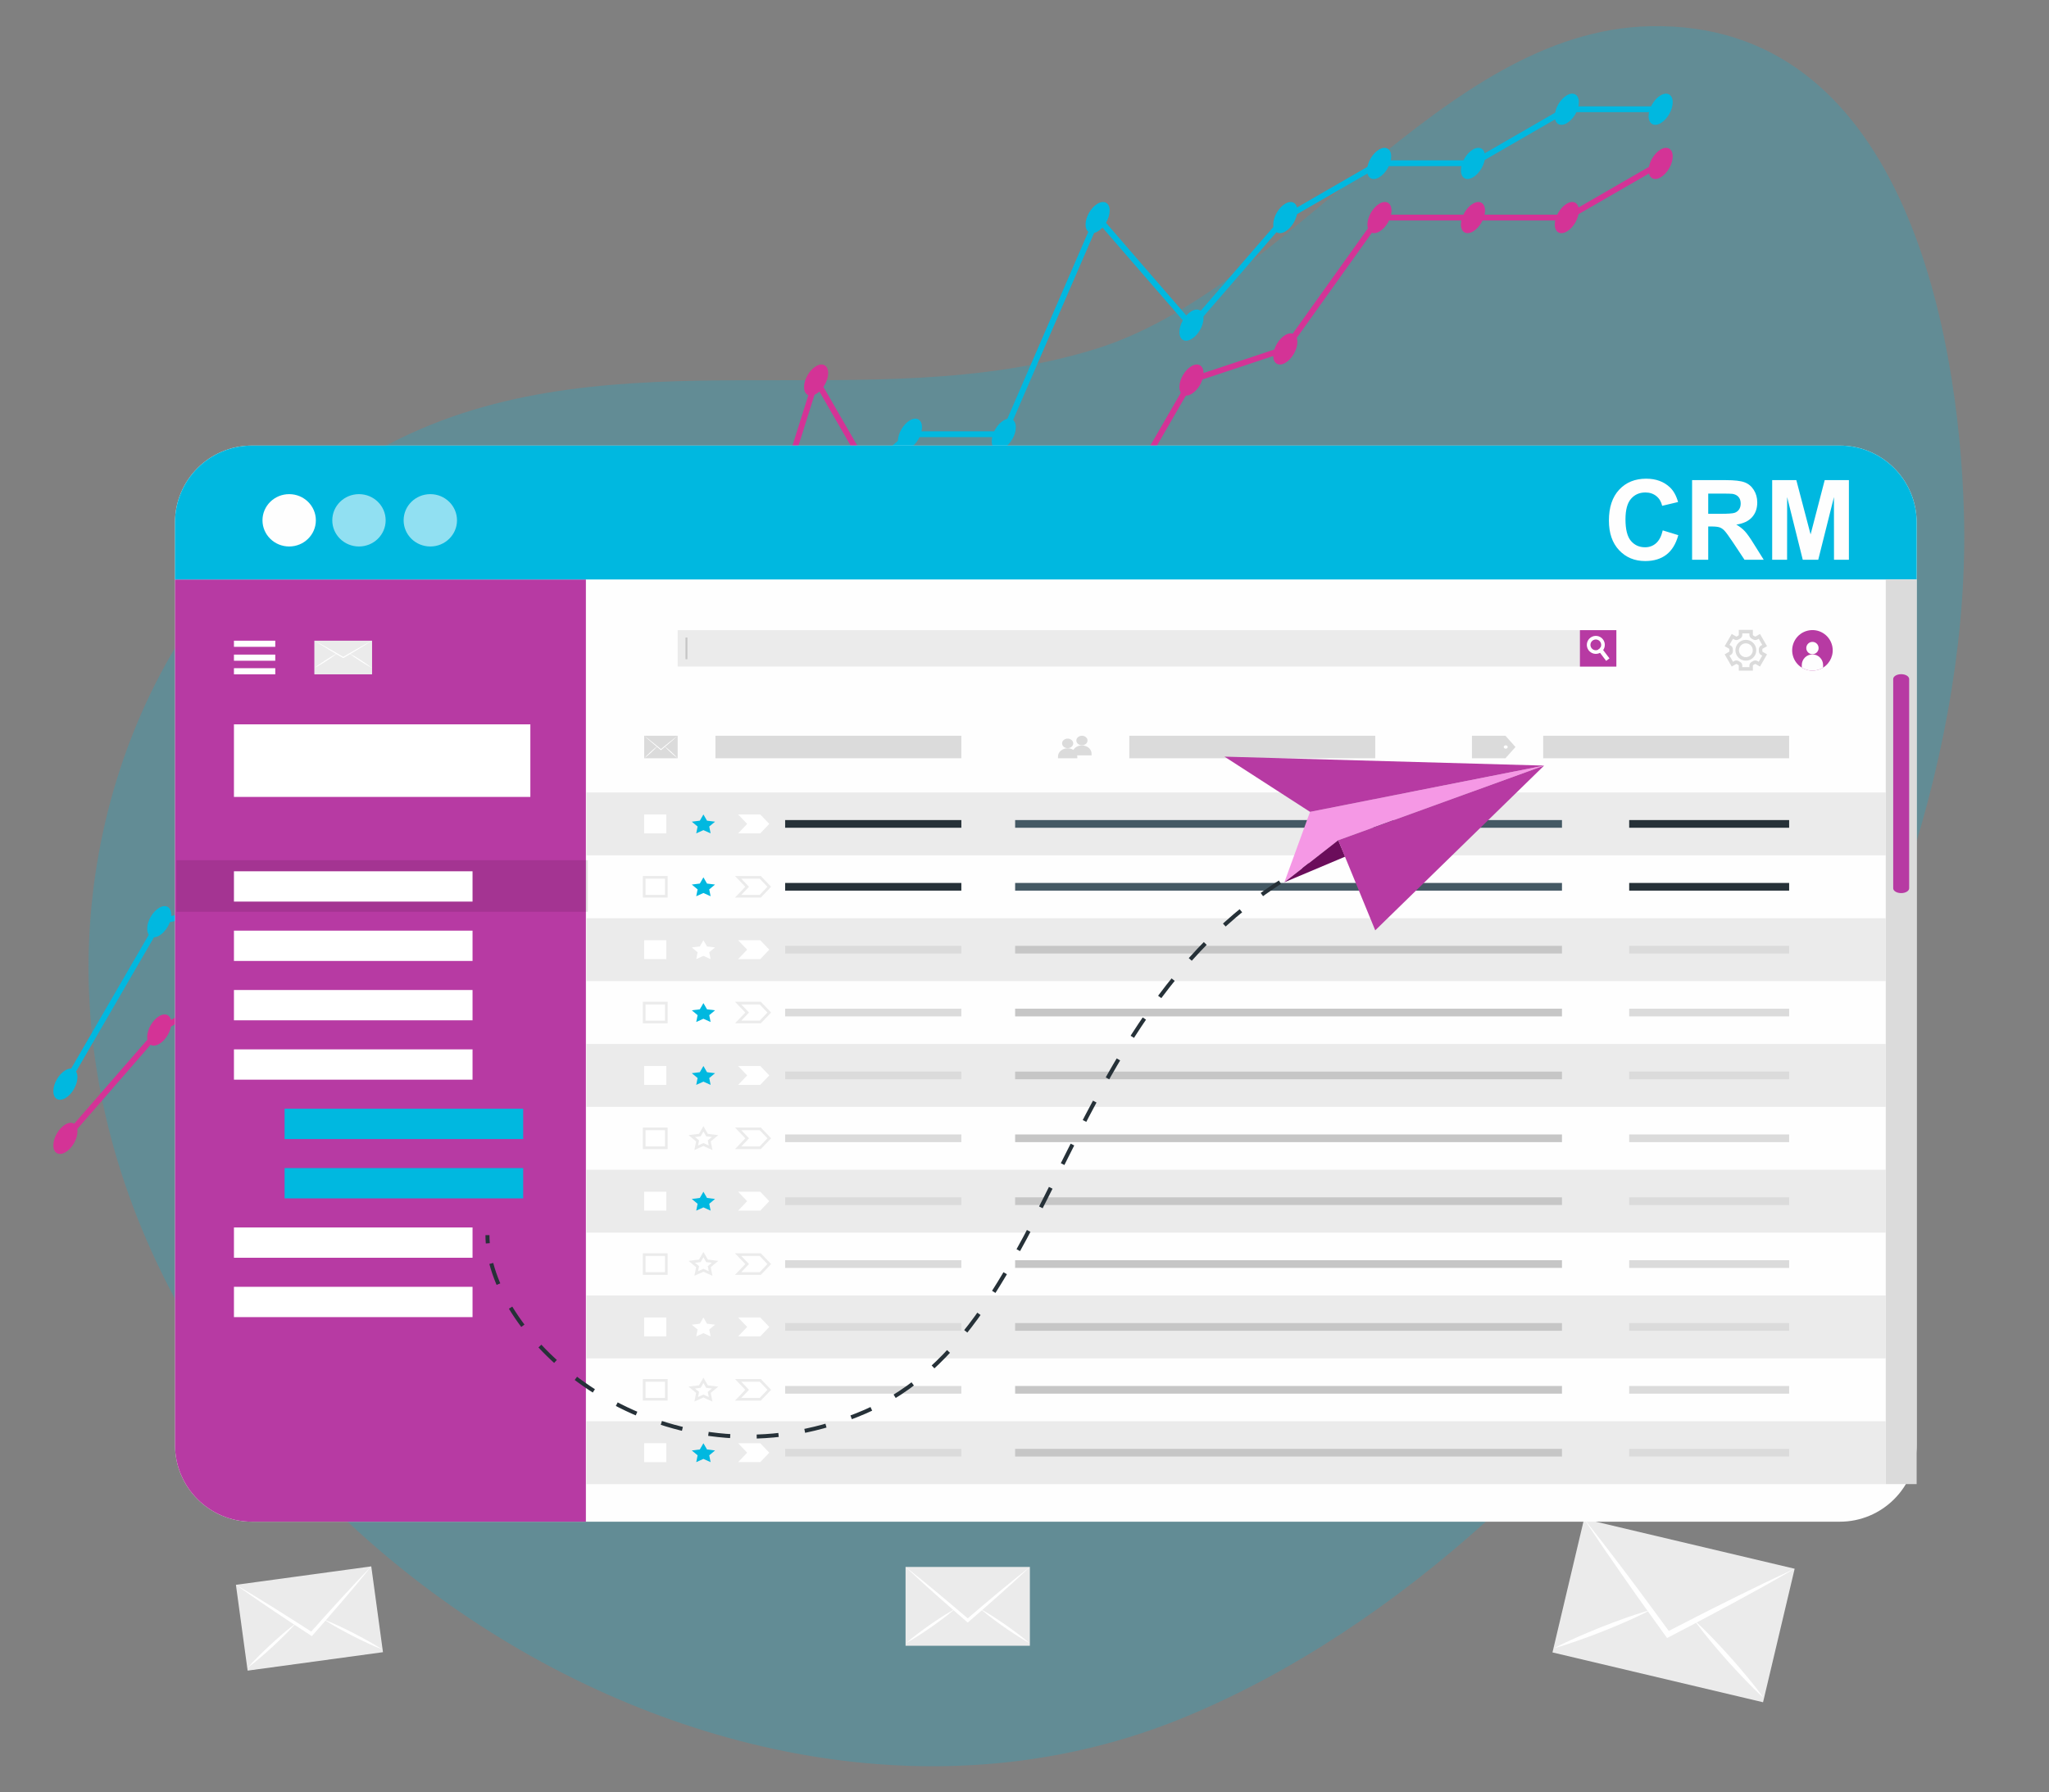
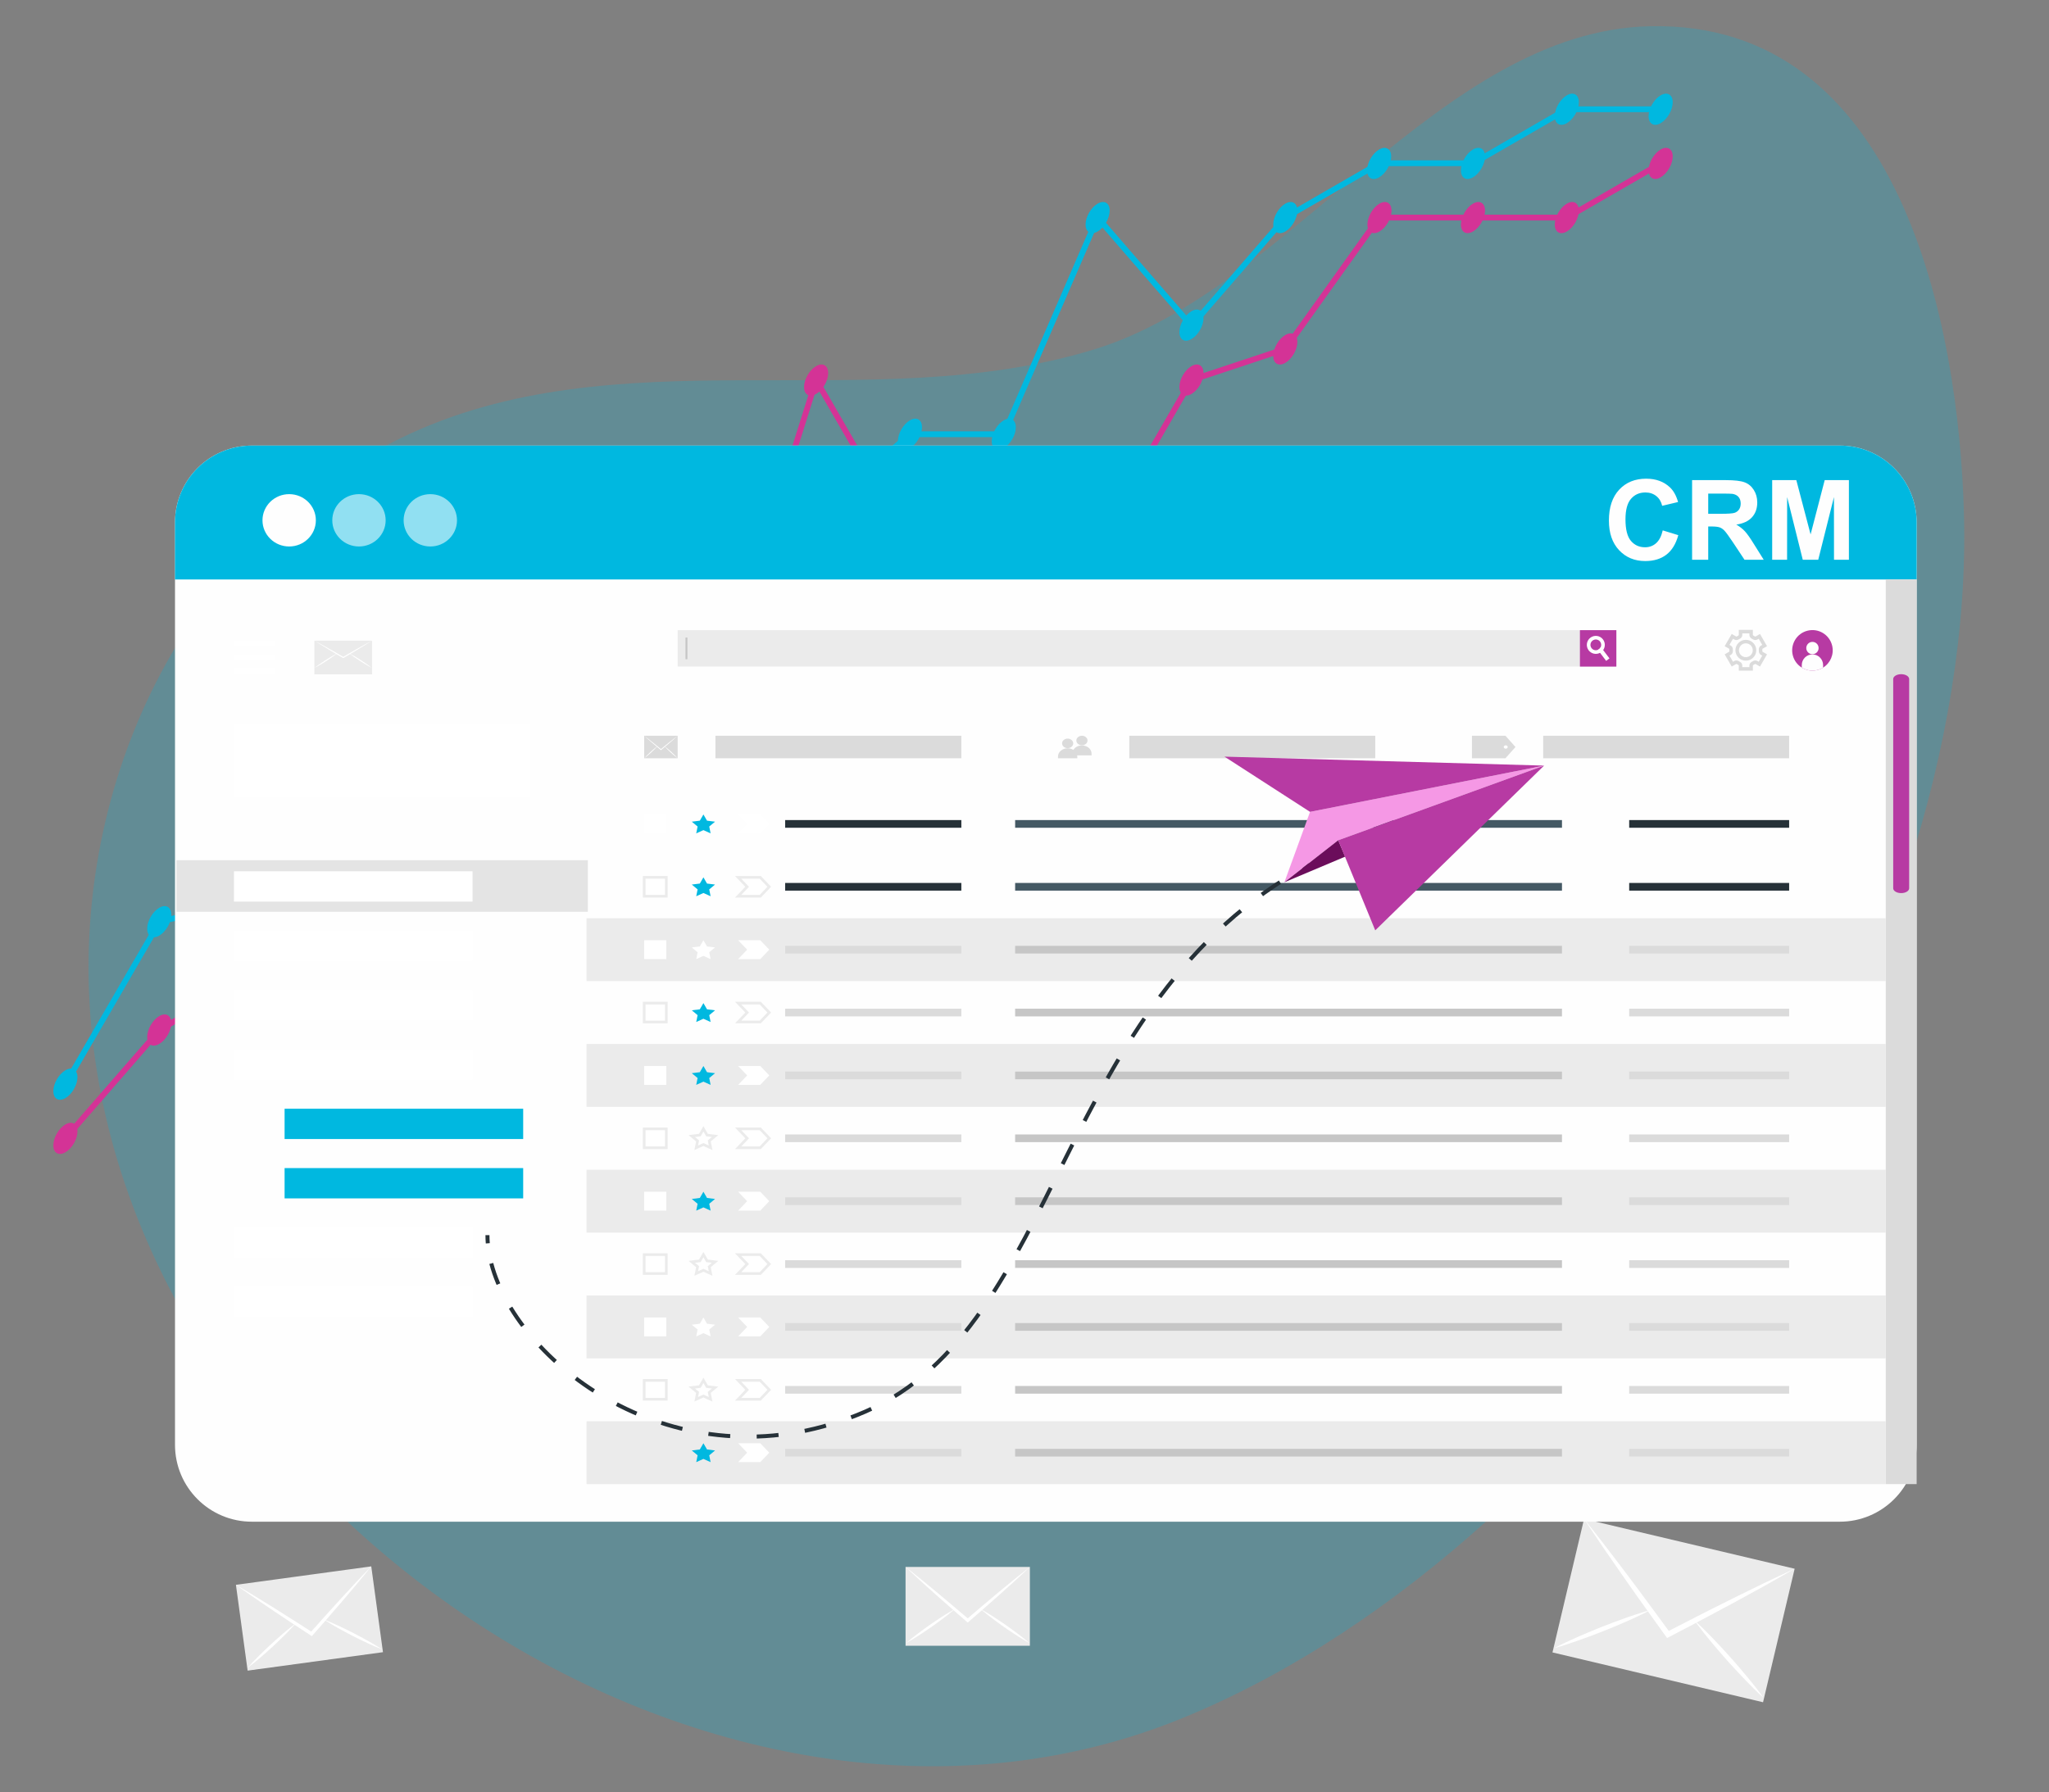
<svg xmlns="http://www.w3.org/2000/svg" xml:space="preserve" width="135.467mm" height="118.533mm" version="1.1" style="shape-rendering:geometricPrecision; text-rendering:geometricPrecision; image-rendering:optimizeQuality; fill-rule:evenodd; clip-rule:evenodd" viewBox="0 0 13546.66 11853.32">
  <rect x="0" y="0" width="13546.66" height="11853.32" fill="#808080" stroke="none" />
  <defs>
    <style type="text/css">
   
    .str1 {stroke:#263138;stroke-width:26.46;stroke-miterlimit:10}
    .str0 {stroke:#EBEBEB;stroke-width:17.64;stroke-miterlimit:22.926}
    .str2 {stroke:#263138;stroke-width:26.46;stroke-miterlimit:10;stroke-dasharray:144.78 175.26}
    .fil18 {fill:none;fill-rule:nonzero}
    .fil7 {fill:#00B8E0}
    .fil6 {fill:#B73AA3}
    .fil5 {fill:#FEFEFE}
    .fil13 {fill:#FEFEFE;fill-rule:nonzero}
    .fil9 {fill:#FEFEFE;fill-rule:nonzero}
    .fil4 {fill:#00B8E0;fill-rule:nonzero}
    .fil14 {fill:#00B8E0;fill-rule:nonzero}
    .fil15 {fill:#263138;fill-rule:nonzero}
    .fil16 {fill:#445964;fill-rule:nonzero}
    .fil20 {fill:#6B0D5B;fill-rule:nonzero}
    .fil11 {fill:#B73AA3;fill-rule:nonzero}
    .fil12 {fill:#C6C6C6;fill-rule:nonzero}
    .fil3 {fill:#D43396;fill-rule:nonzero}
    .fil10 {fill:#DBDBDB;fill-rule:nonzero}
    .fil0 {fill:#EBEBEB;fill-rule:nonzero}
    .fil19 {fill:#F598E5;fill-rule:nonzero}
    .fil1 {fill:white;fill-rule:nonzero}
    .fil17 {fill:#010100;fill-rule:nonzero;fill-opacity:0.102}
    .fil2 {fill:#00B8E0;fill-opacity:0.231}
    .fil8 {fill:#FEFEFE;fill-opacity:0.569}
   
  </style>
  </defs>
  <g id="Layer_x0020_1">
    <g id="_1374981947200">
      <g>
        <polygon class="fil0" points="2531.93,10926.04 1637.13,11048.06 1559.75,10480.6 2454.55,10358.58 " />
        <g>
          <path class="fil1" d="M2454.55 10358.58c-31.44,39.49 -63.74,77.61 -95.52,116.59 -32.15,38.29 -64.42,76.59 -96.89,114.55 -33.88,39.63 -67.94,78.92 -102.03,118.03 -1.06,1.26 -1.98,2.51 -3.04,3.77 -30.2,34.48 -60.53,68.98 -90.87,103.48l-4.53 4.9 -5.55 -3.53c-38.46,-25.11 -76.79,-50.25 -115.15,-75.57 -1.33,-0.75 -2.69,-1.68 -4.05,-2.61 -43.45,-28.54 -86.79,-57.27 -130.07,-86.58 -41.28,-27.71 -82.63,-55.97 -123.86,-84.25 -41.05,-29.05 -82.38,-57.13 -123.24,-86.76 42.47,24.39 84.46,50.32 126.63,75.49 42.11,25.74 84.22,51.48 126.13,77.8 46.67,29.03 93.4,58.61 140.06,88.56 0.13,-0.01 0.13,-0.01 0.29,0.15 34.92,22.25 69.88,44.68 104.83,67.11 27.53,-30.95 55.17,-62.1 82.89,-92.7 0.09,-0.39 0.09,-0.39 0.22,-0.41 36.96,-41.17 73.93,-82.17 111.23,-122.83 33.36,-36.4 66.88,-72.64 100.58,-108.53 34.03,-35.56 67.54,-71.8 101.94,-106.66z" />
          <path class="fil1" d="M1955.67 10735.2c-0.36,0.33 -0.58,0.77 -0.94,1.09 -4.15,4.67 -8.31,9.35 -12.48,13.89 -19.86,22 -40.36,43.27 -61.34,64.07 -25.52,25.65 -51.84,50.45 -78.31,75.14 -26.67,24.31 -53.48,48.49 -81.08,71.97 -27.59,23.47 -55.51,46.58 -84.72,68.21 23.9,-27.48 49.09,-53.5 74.63,-79.02 25.65,-25.67 51.97,-50.47 78.31,-75.15 26.78,-24.45 53.59,-48.64 81.18,-72.11 21.95,-18.73 44.34,-37.25 67.39,-54.91 5.32,-4.14 10.66,-8.16 16.13,-12.19 0.37,-0.32 0.87,-0.66 1.23,-0.99z" />
          <path class="fil1" d="M2527.3 10908.14c-33.94,-13.03 -67.16,-27.8 -99.9,-43.04 -32.88,-15.23 -65.19,-31.35 -97.51,-47.61 -32.12,-16.7 -64.12,-33.55 -95.58,-51.43 -25.64,-14.44 -51.08,-29.31 -75.97,-45.22 -5.39,-3.37 -10.64,-6.76 -15.89,-10.15 -0.44,-0.21 -0.76,-0.58 -1.21,-0.79 0.45,0.21 1.02,0.41 1.44,0.48 6.37,2.56 12.59,4.99 18.83,7.57 26.93,10.83 53.32,22.7 79.62,34.85 32.87,15.23 65.18,31.35 97.4,47.77 32.11,16.7 64.11,33.55 95.57,51.43 31.57,17.74 62.81,36.06 93.2,56.14z" />
        </g>
      </g>
    </g>
    <g id="_1374981946240">
      <g>
        <polygon class="fil0" points="11656.12,11257.13 10263.97,10927.6 10472.95,10044.73 11865.1,10374.26 " />
        <g>
          <path class="fil1" d="M11865.1 10374.26c-68.97,40.46 -138.44,78.4 -207.63,117.91 -69.32,38.27 -138.87,76.49 -208.48,114.09 -72.66,39.29 -145.4,77.95 -218.07,116.34 -2.28,1.26 -4.36,2.57 -6.64,3.83 -64.29,33.76 -128.79,67.47 -193.29,101.18l-9.49 4.66 -6.18 -8.38c-42.55,-59.04 -84.88,-118.04 -127.15,-177.32 -1.54,-1.86 -3.02,-4.02 -4.5,-6.17 -47.96,-66.94 -95.64,-134.11 -142.92,-202.08 -45.22,-64.49 -90.25,-129.83 -135.07,-195.12 -44.12,-66.33 -89.22,-131.38 -132.73,-198.47 48.88,60.25 96.18,122.52 144.17,183.76 47.57,62.03 95.14,124.07 142.1,186.86 52.43,69.5 104.66,139.84 156.55,210.71 0.2,0.05 0.2,0.05 0.35,0.39 38.94,52.78 77.82,105.85 116.7,158.92 58.34,-30.05 116.95,-60.35 175.35,-89.79 0.35,-0.51 0.35,-0.51 0.56,-0.47 78.09,-39.8 156.1,-79.32 234.4,-118.18 70.05,-34.79 140.25,-69.25 210.52,-103.1 70.55,-33.17 140.75,-67.63 211.45,-99.57z" />
          <path class="fil1" d="M10913.1 10646.67c-0.73,0.27 -1.3,0.8 -2.02,1.07 -8.8,4.54 -17.61,9.08 -26.36,13.41 -41.89,21.21 -84.32,40.98 -127.18,59.76 -52.34,23.37 -105.38,45.04 -158.57,66.45 -53.26,20.72 -106.67,41.2 -160.84,60.17 -54.16,18.97 -108.6,37.21 -164.11,52.55 50.99,-27.01 103.05,-51.11 155.34,-74.27 52.55,-23.33 105.59,-45 158.58,-66.46 53.51,-20.89 106.93,-41.36 161.09,-60.33 43.12,-15.18 86.75,-29.8 130.89,-42.76 10.23,-3.1 20.4,-5.99 30.79,-8.83 0.72,-0.27 1.66,-0.49 2.39,-0.76z" />
          <path class="fil1" d="M11659.47 11228.03c-42.74,-38.6 -83.43,-79.36 -123.13,-120.55 -39.92,-41.24 -78.49,-83.49 -117.01,-125.94 -37.96,-42.98 -75.65,-86.13 -111.96,-130.49 -29.68,-35.95 -58.8,-72.42 -86.52,-110.12 -6.05,-8.05 -11.88,-16.05 -17.72,-24.06 -0.52,-0.56 -0.79,-1.29 -1.32,-1.85 0.53,0.56 1.27,1.18 1.84,1.53 7.97,7.41 15.77,14.55 23.52,21.91 33.64,31.36 65.89,63.95 97.83,96.89 39.91,41.25 78.48,83.49 116.75,126.11 37.95,42.98 75.65,86.12 111.95,130.48 36.56,44.2 72.3,89.09 105.77,136.09z" />
        </g>
      </g>
    </g>
    <path id="Path_52869" class="fil2" d="M7233.37 2310.86c1295,-396.52 2290.3,-2106.91 3675.65,-2137.41 1656.91,-36.51 2041.13,1981.22 2075.33,3221.59 83.37,3030.85 -2323.71,6798.05 -5159.73,7964.03 -3096.53,1272.98 -7055.52,-1428.16 -7233.21,-4734.24 -81.35,-1514.07 657.38,-3045.21 2057.82,-3727.38 1429.75,-696.64 3089.79,-128.95 4584.14,-586.59z" data-name="Path 52869" />
    <g id="_1374963180384">
      <path class="fil3" d="M432.39 7436.07c44.02,-25.42 79.7,-4.82 79.7,46.02 0,50.84 -35.68,112.65 -79.7,138.04 -44.03,25.42 -79.71,4.85 -79.71,-46.03 0,-50.8 35.68,-112.65 79.71,-138.03z" />
      <path class="fil3" d="M1052.78 6719.67c44.06,-25.42 79.74,-4.82 79.74,46.02 0,50.84 -35.68,112.69 -79.74,138.07 -43.99,25.42 -79.71,4.82 -79.71,-46.02 0,-50.84 35.72,-112.65 79.71,-138.07z" />
      <path class="fil3" d="M1673.17 6361.48c44.02,-25.42 79.74,-4.81 79.74,46.03 0,50.84 -35.72,112.65 -79.74,138.07 -43.99,25.42 -79.71,4.82 -79.71,-46.02 0,-50.85 35.72,-112.66 79.71,-138.08z" />
      <path class="fil3" d="M2293.6 6160.6c44.02,-25.42 79.7,-4.81 79.7,46.03 0,50.84 -35.68,112.65 -79.7,138.07 -44.03,25.42 -79.71,4.82 -79.71,-46.03 0,-50.84 35.68,-112.65 79.71,-138.07z" />
      <path class="fil3" d="M2914.73 5515.57c44.02,-25.42 79.71,-4.82 79.71,46.02 0,50.85 -35.69,112.65 -79.71,138.08 -44.02,25.38 -79.75,4.81 -79.75,-46.03 0,-50.84 35.73,-112.65 79.75,-138.07z" />
      <path class="fil3" d="M3534.42 5286.9c44.02,-25.42 79.7,-4.82 79.7,46.02 0,50.84 -35.68,112.65 -79.7,138.07 -44.03,25.42 -79.71,4.82 -79.71,-46.02 0,-50.84 35.68,-112.65 79.71,-138.07z" />
      <path class="fil3" d="M4154.73 4570.46c44.02,-25.42 79.71,-4.82 79.71,46.02 0,50.84 -35.69,112.65 -79.71,138.07 -44.02,25.42 -79.71,4.82 -79.71,-46.02 0,-50.84 35.69,-112.65 79.71,-138.07z" />
      <path class="fil3" d="M4775.2 4391.44c44.02,-25.42 79.7,-4.85 79.7,46.02 0,50.81 -35.68,112.66 -79.7,138.04 -44.03,25.42 -79.71,4.82 -79.71,-45.99 0,-50.88 35.68,-112.69 79.71,-138.07z" />
      <path class="fil3" d="M5395.59 2421.36c44.02,-25.42 79.74,-4.82 79.74,46.02 0,50.85 -35.72,112.65 -79.74,138.08 -43.99,25.42 -79.71,4.81 -79.71,-46.03 0,-50.84 35.72,-112.65 79.71,-138.07z" />
      <path class="fil3" d="M6015.98 3495.95c44.02,-25.42 79.71,-4.82 79.71,45.98 0,50.88 -35.69,112.69 -79.71,138.11 -44.02,25.42 -79.71,4.82 -79.71,-46.06 0,-50.8 35.69,-112.61 79.71,-138.03z" />
      <path class="fil3" d="M6636.37 3495.95c44.02,-25.42 79.71,-4.82 79.71,45.98 0,50.88 -35.69,112.69 -79.71,138.11 -44.02,25.42 -79.71,4.82 -79.71,-46.06 0,-50.8 35.69,-112.61 79.71,-138.03z" />
      <path class="fil3" d="M7256.8 3495.95c44.02,-25.42 79.67,-4.82 79.67,46.02 0,50.84 -35.65,112.69 -79.67,138.11 -44.06,25.38 -79.71,4.78 -79.71,-46.03 0,-50.87 35.65,-112.65 79.71,-138.1z" />
      <path class="fil3" d="M7877.15 2421.4c44.06,-25.42 79.71,-4.82 79.71,46.02 0,50.84 -35.65,112.65 -79.71,138.07 -44.02,25.39 -79.71,4.82 -79.71,-46.02 0,-50.84 35.69,-112.65 79.71,-138.07z" />
      <path class="fil3" d="M8497.58 2215.52c44.02,-25.43 79.71,-4.82 79.71,46.02 0,50.84 -35.69,112.65 -79.71,138.07 -44.02,25.42 -79.74,4.82 -79.74,-46.02 0,-50.84 35.72,-112.65 79.74,-138.07z" />
      <path class="fil3" d="M9120.16 1346.81c44.02,-25.45 79.7,-4.81 79.7,46.03 0,50.8 -35.68,112.65 -79.7,138.07 -44.03,25.38 -79.71,4.78 -79.71,-46.03 0,-50.84 35.65,-112.65 79.71,-138.07z" />
      <path class="fil3" d="M9738.4 1346.81c44.02,-25.45 79.71,-4.81 79.71,46.03 0,50.8 -35.69,112.65 -79.71,138.07 -44.02,25.38 -79.71,4.78 -79.71,-46.03 0,-50.84 35.69,-112.65 79.71,-138.07z" />
      <path class="fil3" d="M10358.83 1346.81c43.98,-25.45 79.7,-4.81 79.7,46.03 0,50.8 -35.72,112.65 -79.7,138.07 -44.03,25.38 -79.75,4.78 -79.75,-46.03 0,-50.84 35.72,-112.65 79.75,-138.07z" />
      <path class="fil3" d="M10979.22 988.63c44.02,-25.42 79.7,-4.82 79.7,46.02 0,50.84 -35.68,112.65 -79.7,138.07 -44.03,25.42 -79.71,4.78 -79.71,-46.02 0,-50.84 35.68,-112.65 79.71,-138.07z" />
      <path class="fil3" d="M430.79 7548.13c-4.48,0 -8.96,-1.6 -12.56,-4.71 -7.97,-6.93 -8.78,-18.97 -1.85,-26.94l626.47 -719.88c1.29,-1.56 2.96,-2.97 4.81,-4.04l615.95 -355.52 619.5 -201.06 617.06 -641.63c2,-2.07 4.44,-3.67 7.15,-4.63l615.83 -226.97 617.28 -712.73c2.48,-2.82 5.59,-4.86 9.19,-5.89l610.42 -176.17 617.39 -1960.26c2.22,-7.19 8.56,-12.41 16.08,-13.23 6.93,-0.81 14.86,2.82 18.64,9.45l614.83 1064.99 610.91 -0.89 607.9 0.89 614.87 -1065.03c2.37,-4.07 6.12,-7.11 10.49,-8.59l614.53 -203.88 616.8 -863.67c3.6,-5 9.34,-8 15.53,-8l1235.67 0.07 616.09 -355.66c8.85,-5.34 20.64,-2.22 26.09,6.97 5.18,9.11 2.07,20.78 -7.01,26.08l-620.5 358.22c-2.89,1.67 -6.19,2.56 -9.52,2.56l-1230.97 -0.04 -614.72 860.74c-2.33,3.26 -5.67,5.74 -9.48,7l-613.54 203.59 -616.76 1068.28c-3.41,5.9 -9.78,9.53 -16.53,9.53l-618.94 -0.85 -621.95 0.85c-6.82,0 -13.12,-3.63 -16.56,-9.53l-598.64 -1036.97 -607.35 1928.62c-1.93,6.11 -6.78,10.82 -12.89,12.59l-614.87 177.47 -616.8 712.21c-2.19,2.45 -4.85,4.34 -7.86,5.41l-616.27 227.12 -617.36 641.88c-2.26,2.3 -4.92,3.97 -7.93,4.93l-620.39 200.92 -609.49 352.32 -624.36 717.52c-3.82,4.3 -9.12,6.56 -14.38,6.56z" />
      <path class="fil4" d="M432.39 7077.85c44.02,-25.42 79.7,-4.82 79.7,46.02 0,50.84 -35.68,112.65 -79.7,138.07 -44.03,25.42 -79.71,4.82 -79.71,-46.02 0,-50.84 35.68,-112.65 79.71,-138.07z" />
      <path class="fil4" d="M1052.78 6003.26c44.02,-25.42 79.7,-4.78 79.7,46.03 0,50.84 -35.68,112.65 -79.7,138.11 -44.03,25.42 -79.71,4.78 -79.71,-46.06 0,-50.81 35.68,-112.62 79.71,-138.08z" />
      <path class="fil4" d="M1673.21 5869.16c44.02,-25.38 79.7,-4.78 79.7,46.06 0,50.84 -35.68,112.65 -79.7,138.07 -44.03,25.42 -79.71,4.78 -79.71,-46.02 0,-50.84 35.68,-112.65 79.71,-138.11z" />
      <path class="fil4" d="M2293.6 4570.46c43.98,-25.42 79.7,-4.82 79.7,46.02 0,50.84 -35.68,112.65 -79.7,138.07 -44.06,25.42 -79.75,4.82 -79.75,-46.02 0,-50.84 35.69,-112.65 79.75,-138.07z" />
      <path class="fil4" d="M2914.73 4928.72c44.02,-25.42 79.71,-4.82 79.71,46.02 0,50.84 -35.69,112.65 -79.71,138.07 -44.02,25.42 -79.75,4.82 -79.75,-46.02 0,-50.84 35.73,-112.65 79.75,-138.07z" />
      <path class="fil4" d="M3534.53 4749.62c44.02,-25.42 79.7,-4.81 79.7,46.03 0.04,50.84 -35.68,112.65 -79.7,138.07 -44.03,25.42 -79.71,4.82 -79.71,-46.03 0,-50.84 35.68,-112.65 79.71,-138.07z" />
      <path class="fil4" d="M4154.73 4212.31c44.02,-25.42 79.71,-4.78 79.71,46.06 0,50.81 -35.69,112.62 -79.71,138.07 -44.02,25.39 -79.71,4.78 -79.71,-46.02 0,-50.88 35.69,-112.69 79.71,-138.11z" />
      <path class="fil4" d="M4775.16 3495.95c44.02,-25.42 79.74,-4.82 79.74,45.98 0,50.88 -35.72,112.69 -79.74,138.11 -43.99,25.42 -79.71,4.82 -79.71,-46.06 0,-50.8 35.69,-112.61 79.71,-138.03z" />
      <path class="fil4" d="M5395.59 3316.86c44.02,-25.42 79.74,-4.82 79.74,46.02 0,50.84 -35.72,112.65 -79.74,138.07 -43.99,25.42 -79.71,4.82 -79.71,-46.02 0,-50.84 35.72,-112.65 79.71,-138.07z" />
      <path class="fil4" d="M6015.94 2779.54c44.02,-25.38 79.71,-4.78 79.71,46.03 0,50.84 -35.69,112.65 -79.71,138.07 -44.02,25.42 -79.71,4.85 -79.71,-46.03 0,-50.8 35.69,-112.65 79.71,-138.07z" />
      <path class="fil4" d="M6636.37 2779.58c43.99,-25.42 79.67,-4.82 79.67,46.02 0,50.85 -35.65,112.65 -79.67,138.08 -44.06,25.42 -79.74,4.81 -79.74,-46.03 0,-50.84 35.68,-112.65 79.74,-138.07z" />
      <path class="fil4" d="M7256.8 1346.81c44.02,-25.42 79.67,-4.81 79.67,46.03 0,50.84 -35.65,112.65 -79.67,138.07 -44.06,25.42 -79.71,4.81 -79.71,-46.03 0,-50.84 35.65,-112.65 79.71,-138.07z" />
      <path class="fil4" d="M7877.15 2058.1c44.06,-25.42 79.75,-4.82 79.75,46.03 0,50.84 -35.69,112.65 -79.71,138.07 -44.02,25.42 -79.75,4.81 -79.75,-46.03 0,-50.84 35.73,-112.65 79.71,-138.07z" />
      <path class="fil4" d="M8497.58 1346.81c44.02,-25.42 79.71,-4.81 79.71,46.03 0,50.84 -35.69,112.65 -79.71,138.07 -44.02,25.42 -79.71,4.81 -79.71,-46.03 0,-50.84 35.69,-112.65 79.71,-138.07z" />
      <path class="fil4" d="M9117.97 988.63c44.02,-25.42 79.71,-4.82 79.71,46.02 0,50.84 -35.69,112.65 -79.71,138.07 -44.02,25.42 -79.71,4.78 -79.71,-46.02 0,-50.84 35.69,-112.65 79.71,-138.07z" />
      <path class="fil4" d="M9738.36 988.59c44.02,-25.42 79.75,-4.81 79.75,46.03 0,50.84 -35.73,112.65 -79.75,138.07 -44.02,25.42 -79.71,4.81 -79.71,-46.03 0,-50.84 35.69,-112.65 79.71,-138.07z" />
      <path class="fil4" d="M10358.83 630.41c43.98,-25.42 79.7,-4.82 79.7,46.02 0,50.84 -35.72,112.65 -79.7,138.07 -44.03,25.42 -79.75,4.82 -79.75,-46.02 0,-50.84 35.72,-112.65 79.75,-138.07z" />
      <path class="fil4" d="M10979.22 630.41c44.02,-25.42 79.7,-4.82 79.7,46.02 0,50.84 -35.68,112.65 -79.7,138.07 -44.03,25.42 -79.71,4.82 -79.71,-46.02 0,-50.84 35.68,-112.65 79.71,-138.07z" />
      <path class="fil4" d="M432.39 7189.02c-3.26,0 -6.56,-0.82 -9.53,-2.6 -9.15,-5.29 -12.23,-16.93 -6.93,-26.05l624.8 -1077.14c2.67,-4.7 7.23,-8 12.53,-9.11l606.75 -129.59 616.28 -1290.21c2.34,-4.78 6.52,-8.42 11.56,-9.97 5.23,-1.63 10.67,-0.89 15.23,1.7l614.17 354.52 607.83 -176.09 616.39 -534.05 619.28 -714.92c2.37,-2.78 5.52,-4.82 9.07,-5.86l616.47 -177.94 617.16 -534.53c3.52,-3.01 7.93,-4.67 12.57,-4.67l607.86 0 615.39 -1421.21c2.59,-6.08 8.15,-10.3 14.64,-11.34 6.41,-1.04 12.97,1.45 17.38,6.41l605.9 699.69 605.97 -699.69c1.41,-1.63 3.04,-3 4.9,-4.04l622.57 -359.48c2.89,-1.66 6.19,-2.55 9.56,-2.55l615.24 0 613.87 -354.37c2.89,-1.67 6.15,-2.56 9.53,-2.56l620.46 0c10.53,0 19.12,8.53 19.12,19.09 0,10.56 -8.59,19.08 -19.12,19.08l-615.31 0 -613.83 354.37c-2.93,1.66 -6.19,2.59 -9.57,2.59l-615.27 0 -615.39 355.26 -618.24 713.95c-7.3,8.38 -21.61,8.38 -28.94,0l-600.5 -693.43 -608.31 1404.91c-3.07,7 -9.93,11.52 -17.52,11.52l-613.32 0 -614.98 532.61c-2.07,1.81 -4.52,3.15 -7.22,3.93l-615.02 177.53 -617.46 712.59 -621.47 538.72c-2.08,1.77 -4.52,3.15 -7.23,3.92l-619.72 179.5c-5,1.34 -10.45,0.74 -14.82,-1.81l-603.27 -348.29 -611.46 1280.06c-2.56,5.34 -7.45,9.23 -13.27,10.45l-607.72 129.77 -620.54 1069.77c-3.52,6.15 -9.96,9.56 -16.52,9.56z" />
    </g>
    <path class="fil5" d="M12671.68 9554.82c0,280.81 -227.53,508.29 -508.32,508.29l-10498.04 0c-280.82,0 -508.32,-227.48 -508.32,-508.29l0 -6099.77c0,-280.75 227.5,-508.38 508.32,-508.38l10498.04 -0.02c280.81,0 508.31,227.65 508.31,508.4l0.01 6099.77z" />
-     <path class="fil6" d="M3873.49 10063.11l-2208.17 0c-280.82,0 -508.32,-227.48 -508.32,-508.29l0 -5722.58 2716.49 0 0 6230.87z" />
    <path class="fil7" d="M1156.99 3832.24l0 -377.17c0,-280.77 227.5,-508.4 508.32,-508.4l10498.05 -0.02c280.79,0 508.29,227.65 508.29,508.42l0 377.17 -11514.66 0z" />
    <path class="fil5" d="M1911.8 3267.8c97.45,0 176.45,77.48 176.45,173.05 0,95.57 -79,173.05 -176.45,173.05 -97.45,0 -176.45,-77.48 -176.45,-173.05 0,-95.57 79,-173.05 176.45,-173.05z" />
    <path class="fil8" d="M2373.27 3267.8c97.45,0 176.45,77.48 176.45,173.05 0,95.57 -79,173.05 -176.45,173.05 -97.44,0 -176.44,-77.48 -176.44,-173.05 0,-95.57 79,-173.05 176.44,-173.05z" />
    <path class="fil8" d="M2844.95 3267.8c97.45,0 176.45,77.48 176.45,173.05 0,95.57 -79,173.05 -176.45,173.05 -97.45,0 -176.45,-77.48 -176.45,-173.05 0,-95.57 79,-173.05 176.45,-173.05z" />
    <path class="fil9" d="M10992.91 3507.43l102.92 31.61c-15.81,57.96 -42.15,100.97 -78.91,129.15 -36.76,28.05 -83.32,42.15 -139.8,42.15 -69.97,0 -127.44,-23.9 -172.53,-71.68 -44.96,-47.79 -67.51,-113.1 -67.51,-196.05 0,-87.6 22.67,-155.73 67.88,-204.25 45.21,-48.53 104.77,-72.78 178.53,-72.78 64.45,0 116.76,19.11 156.95,57.22 24.01,22.54 41.91,54.89 53.91,97.16l-105.12 25c-6.25,-27.2 -19.24,-48.77 -38.97,-64.58 -19.85,-15.8 -43.86,-23.64 -72.05,-23.64 -39.07,0 -70.82,13.96 -95.07,42.03 -24.39,27.93 -36.52,73.27 -36.52,136 0,66.41 12.02,113.83 35.9,142.01 24.02,28.3 55.14,42.4 93.49,42.4 28.3,0 52.69,-8.95 73.02,-26.95 20.35,-18.02 35.06,-46.2 43.88,-84.8zm194.19 194.09l0 -526.38 223.87 0c56.23,0 97.16,4.77 122.65,14.2 25.61,9.45 45.95,26.23 61.26,50.37 15.32,24.25 23.04,51.83 23.04,82.95 0,39.58 -11.52,72.17 -34.68,97.9 -23.15,25.73 -57.71,41.91 -103.78,48.65 22.92,13.34 41.78,28.05 56.61,44.1 14.94,16.05 35.04,44.6 60.28,85.52l64.2 102.69 -127.05 0 -76.21 -114.94c-27.33,-40.8 -46.08,-66.53 -56.25,-77.19 -10.05,-10.54 -20.71,-17.88 -31.98,-21.81 -11.4,-3.92 -29.28,-5.88 -53.78,-5.88l-21.58 0 0 219.82 -106.6 0zm106.6 -303.63l78.67 0c50.97,0 82.7,-2.21 95.45,-6.49 12.62,-4.29 22.66,-11.77 29.77,-22.3 7.24,-10.54 10.79,-23.77 10.79,-39.58 0,-17.76 -4.78,-31.98 -14.22,-43.01 -9.43,-10.9 -22.79,-17.76 -39.95,-20.58 -8.69,-1.23 -34.55,-1.84 -77.56,-1.84l-82.95 0 0 133.8zm422.85 303.63l0 -526.38 159.65 0 94.35 359.01 93.24 -359.01 160.03 0 0 526.38 -98.52 0 -0.37 -414.4 -103.78 414.4 -102.43 0 -103.29 -414.4 -0.37 414.4 -98.51 0z" />
    <polygon class="fil10" points="12671.67,9814.51 12467.43,9814.51 12467.43,3832.24 12671.67,3832.24 " />
    <path class="fil11" d="M12569.42 5906.23c-29.13,0 -52.74,-14.32 -52.74,-31.99l0 -1383.75c0,-17.67 23.61,-31.99 52.74,-31.99l0.01 0c29.13,0 52.75,14.32 52.75,31.99l0 1383.75c0,17.67 -23.62,31.99 -52.76,31.99z" />
    <g id="_1374963176128">
      <polygon class="fil1" points="10683.83,4405.81 4482.77,4405.81 4482.77,4169.78 10683.83,4169.78 " />
      <polygon class="fil0" points="10686.24,4408.22 4480.36,4408.22 4480.36,4167.38 10686.24,4167.38 " />
    </g>
    <polygon class="fil11" points="10686.3,4408.28 10445.48,4408.28 10445.48,4167.31 10686.3,4167.31 " />
    <g id="_1374963174336">
      <g>
        <path class="fil1" d="M10640.67 4353.95l-21.8 16.52 -40.36 -53.32 -14.76 -19.51c2.95,-1.15 5.8,-2.76 8.46,-4.79 5.13,-3.91 8.86,-8.97 11.19,-14.52l15.69 20.69 41.58 54.93z" />
        <path class="fil1" d="M10597.78 4228.39c-19.99,-26.07 -57.34,-31 -83.39,-11 -26.06,20 -30.98,57.37 -11,83.44 17.95,23.44 49.92,29.77 75.12,16.32 2.86,-1.55 5.61,-3.29 8.24,-5.32 4.86,-3.75 8.99,-8.08 12.34,-12.81 14.7,-20.72 14.93,-49.39 -1.31,-70.63zm-25.57 64.46l0 0c-2.66,2.03 -5.51,3.64 -8.46,4.79 -14.44,5.78 -31.48,1.57 -41.38,-11.37 -11.95,-15.59 -9.03,-37.95 6.56,-49.9 15.58,-11.96 37.9,-9.01 49.88,6.6 8,10.48 9.32,24.01 4.59,35.36 -2.33,5.55 -6.06,10.61 -11.19,14.52z" />
      </g>
    </g>
    <polygon class="fil12" points="4544.75,4359.42 4532.09,4359.42 4532.09,4216.18 4544.75,4216.18 " />
    <path class="fil11" d="M12053.17 4414.95c-11.64,7.24 -24.58,12.77 -38.64,16.19 -36.35,8.89 -72.8,2.05 -102.27,-16.25 -28.82,-17.82 -50.98,-46.6 -59.7,-82.15 -17.53,-71.97 26.47,-144.53 98.39,-162.07 71.88,-17.59 144.39,26.49 161.98,98.45 14.11,57.91 -11.71,116.17 -59.76,145.83z" />
    <path class="fil13" d="M12023.48 4285.58c0,22.54 -18.25,40.8 -40.77,40.8 -22.51,0 -40.76,-18.26 -40.76,-40.8 0,-22.53 18.25,-40.79 40.76,-40.79 22.52,0 40.77,18.26 40.77,40.79z" />
    <path class="fil13" d="M12053.17 4398.12l0 16.83c-11.64,7.24 -24.58,12.77 -38.64,16.19 -36.35,8.89 -72.8,2.05 -102.27,-16.25l0 -16.77c0,-38.84 31.53,-70.49 70.45,-70.49 38.94,0 70.46,31.65 70.46,70.49z" />
    <path class="fil10" d="M11589.01 4435.01l-93.14 0 0 -33.03c0,-1.83 -1.09,-3.55 -2.86,-4.44 -3.44,-1.77 -6.83,-3.74 -10.05,-5.87 -1.68,-1.04 -3.71,-1.17 -5.3,-0.27l-28.64 16.52 -46.56 -80.69 28.67 -16.55c1.55,-0.88 2.45,-2.69 2.32,-4.73 -0.09,-1.88 -0.14,-3.83 -0.14,-5.78 0,-1.93 0.05,-3.86 0.14,-5.76 0.13,-2.06 -0.77,-3.85 -2.36,-4.75l-28.63 -16.53 46.56 -80.74 28.6 16.55c1.67,0.93 3.66,0.82 5.34,-0.27 3.17,-2.11 6.61,-4.08 10.1,-5.87 1.72,-0.86 2.81,-2.59 2.81,-4.43l0 -33.02 93.14 0 0 33.02c0,1.84 1.09,3.55 2.9,4.45 3.45,1.77 6.89,3.74 10.1,5.87 1.73,1.14 3.76,1.16 5.31,0.25l28.58 -16.55 46.53 80.74 -28.68 16.53c-1.54,0.88 -2.45,2.71 -2.31,4.77 0.1,1.88 0.14,3.81 0.14,5.74 0,1.93 -0.04,3.85 -0.14,5.76 -0.14,2.02 0.77,3.85 2.31,4.75l28.68 16.58 -46.53 80.66 -28.63 -16.49c-1.63,-0.93 -3.67,-0.8 -5.3,0.24 -3.21,2.13 -6.61,4.1 -10.1,5.89 -1.77,0.88 -2.86,2.59 -2.86,4.42l0 33.03zm-69.94 -23.21l0 0 46.75 0 0 -9.82c0,-10.58 5.94,-20.2 15.49,-25.11 2.81,-1.4 5.4,-2.92 7.97,-4.6 9.02,-5.94 20.4,-6.23 29.59,-0.98l8.51 4.95 23.34 -40.51 -8.61 -4.98c-9.11,-5.31 -14.41,-15.28 -13.86,-26.02l0.13 -4.56 -0.13 -4.53c-0.55,-10.84 4.8,-20.82 13.91,-26.09l8.56 -4.94 -23.34 -40.48 -8.47 4.89c-9.23,5.37 -20.57,4.97 -29.53,-0.9 -2.63,-1.7 -5.26,-3.22 -8.02,-4.61 -9.6,-4.93 -15.54,-14.55 -15.54,-25.14l0 -9.8 -46.75 0 0 9.8c0,10.62 -5.94,20.22 -15.45,25.12 -2.81,1.41 -5.43,2.93 -8.02,4.6 -9.01,5.9 -20.39,6.28 -29.59,0.93l-8.47 -4.89 -23.37 40.48 8.52 4.92c9.15,5.25 14.49,15.25 13.95,26.08l-0.14 4.56 0.14 4.58c0.54,10.83 -4.8,20.81 -13.91,26.07l-8.56 4.93 23.37 40.49 8.52 -4.95c9.06,-5.25 20.48,-4.96 29.54,0.96 2.63,1.7 5.21,3.22 7.98,4.6 9.55,4.92 15.49,14.52 15.49,25.13l0 9.82zm23.38 -42.73l0 0c-37.97,0 -68.87,-30.91 -68.87,-68.9 0,-38.01 30.9,-68.92 68.87,-68.92 38,0 68.9,30.91 68.9,68.92 0,37.99 -30.9,68.9 -68.9,68.9zm0 -114.62l0 0c-25.2,0 -45.68,20.52 -45.68,45.72 0,25.21 20.48,45.7 45.68,45.7 25.18,0 45.7,-20.49 45.7,-45.7 0,-25.2 -20.52,-45.72 -45.7,-45.72z" />
-     <polygon class="fil0" points="12467.43,5656.5 3877.79,5656.5 3877.79,5240.68 12467.43,5240.68 " />
    <polygon class="fil1" points="4405.14,5511.05 4258.89,5511.05 4258.89,5386.14 4405.14,5386.14 " />
    <polygon class="fil1" points="5026.33,5511.05 4880.08,5511.05 4939.71,5448.59 4880.08,5386.14 5026.33,5386.14 5085.95,5448.59 " />
    <polygon class="fil14" points="4650.55,5386.14 4674.31,5427.25 4727.43,5433.85 4689,5465.85 4698.06,5511.05 4650.55,5489.71 4603.04,5511.05 4612.11,5465.85 4573.67,5433.85 4626.79,5427.25 " />
    <polygon class="fil15" points="6355.82,5474 5190.87,5474 5190.87,5423.19 6355.82,5423.19 " />
    <polygon class="fil15" points="11828.69,5474 10771.13,5474 10771.13,5423.19 11828.69,5423.19 " />
    <polygon class="fil16" points="10326.78,5474 6711.47,5474 6711.47,5423.19 10326.78,5423.19 " />
    <polygon class="fil1 str0" points="4405.14,5926.86 4258.89,5926.86 4258.89,5801.96 4405.14,5801.96 " />
    <polygon class="fil1 str0" points="5026.33,5926.86 4880.08,5926.86 4939.71,5864.42 4880.08,5801.96 5026.33,5801.96 5085.95,5864.42 " />
    <polygon class="fil14" points="4650.55,5801.96 4674.31,5843.08 4727.43,5849.67 4689,5881.68 4698.06,5926.86 4650.55,5905.53 4603.04,5926.86 4612.11,5881.68 4573.67,5849.67 4626.79,5843.08 " />
    <polygon class="fil15" points="6355.82,5889.82 5190.87,5889.82 5190.87,5839.01 6355.82,5839.01 " />
    <polygon class="fil15" points="11828.69,5889.82 10771.13,5889.82 10771.13,5839.01 11828.69,5839.01 " />
    <polygon class="fil16" points="10326.78,5889.82 6711.47,5889.82 6711.47,5839.01 10326.78,5839.01 " />
    <polygon class="fil0" points="12467.43,6488.14 3877.79,6488.14 3877.79,6072.33 12467.43,6072.33 " />
    <polygon class="fil1" points="4405.14,6342.69 4258.89,6342.69 4258.89,6217.78 4405.14,6217.78 " />
    <polygon class="fil1" points="5026.33,6342.69 4880.08,6342.69 4939.71,6280.24 4880.08,6217.78 5026.33,6217.78 5085.95,6280.24 " />
    <polygon class="fil1" points="4650.55,6217.78 4674.31,6258.9 4727.43,6265.49 4689,6297.5 4698.06,6342.69 4650.55,6321.36 4603.04,6342.69 4612.11,6297.5 4573.67,6265.49 4626.79,6258.9 " />
    <polygon class="fil10" points="6355.82,6305.64 5190.87,6305.64 5190.87,6254.83 6355.82,6254.83 " />
    <polygon class="fil10" points="11828.69,6305.64 10771.13,6305.64 10771.13,6254.83 11828.69,6254.83 " />
    <polygon class="fil12" points="10326.78,6305.64 6711.47,6305.64 6711.47,6254.83 10326.78,6254.83 " />
    <polygon class="fil1 str0" points="4405.14,6758.51 4258.89,6758.51 4258.89,6633.6 4405.14,6633.6 " />
    <polygon class="fil1 str0" points="5026.33,6758.51 4880.08,6758.51 4939.71,6696.06 4880.08,6633.6 5026.33,6633.6 5085.95,6696.06 " />
    <polygon class="fil14" points="4650.55,6633.6 4674.31,6674.72 4727.43,6681.31 4689,6713.32 4698.06,6758.51 4650.55,6737.17 4603.04,6758.51 4612.11,6713.32 4573.67,6681.31 4626.79,6674.72 " />
    <polygon class="fil10" points="6355.82,6721.47 5190.87,6721.47 5190.87,6670.65 6355.82,6670.65 " />
    <polygon class="fil10" points="11828.69,6721.47 10771.13,6721.47 10771.13,6670.65 11828.69,6670.65 " />
    <polygon class="fil12" points="10326.78,6721.47 6711.47,6721.47 6711.47,6670.65 10326.78,6670.65 " />
    <polygon class="fil0" points="12467.43,7319.79 3877.79,7319.79 3877.79,6903.97 12467.43,6903.97 " />
    <polygon class="fil1" points="4405.14,7174.33 4258.89,7174.33 4258.89,7049.42 4405.14,7049.42 " />
    <polygon class="fil1" points="5026.33,7174.33 4880.08,7174.33 4939.71,7111.88 4880.08,7049.42 5026.33,7049.42 5085.95,7111.88 " />
    <polygon class="fil14" points="4650.55,7049.42 4674.31,7090.54 4727.43,7097.13 4689,7129.14 4698.06,7174.33 4650.55,7153 4603.04,7174.33 4612.11,7129.14 4573.67,7097.13 4626.79,7090.54 " />
    <polygon class="fil10" points="6355.82,7137.28 5190.87,7137.28 5190.87,7086.48 6355.82,7086.48 " />
    <polygon class="fil10" points="11828.69,7137.28 10771.13,7137.28 10771.13,7086.48 11828.69,7086.48 " />
    <polygon class="fil12" points="10326.78,7137.28 6711.47,7137.28 6711.47,7086.48 10326.78,7086.48 " />
    <polygon class="fil1 str0" points="4405.14,7590.15 4258.89,7590.15 4258.89,7465.24 4405.14,7465.24 " />
    <polygon class="fil1 str0" points="5026.33,7590.15 4880.08,7590.15 4939.71,7527.7 4880.08,7465.24 5026.33,7465.24 5085.95,7527.7 " />
    <polygon class="fil1 str0" points="4650.55,7465.24 4674.31,7506.36 4727.43,7512.95 4689,7544.96 4698.06,7590.15 4650.55,7568.81 4603.04,7590.15 4612.11,7544.96 4573.67,7512.95 4626.79,7506.36 " />
    <polygon class="fil10" points="6355.82,7553.1 5190.87,7553.1 5190.87,7502.29 6355.82,7502.29 " />
    <polygon class="fil10" points="11828.69,7553.1 10771.13,7553.1 10771.13,7502.29 11828.69,7502.29 " />
    <polygon class="fil12" points="10326.78,7553.1 6711.47,7553.1 6711.47,7502.29 10326.78,7502.29 " />
    <polygon class="fil0" points="12467.43,8151.42 3877.79,8151.42 3877.79,7735.6 12467.43,7735.6 " />
    <polygon class="fil1" points="4405.14,8005.97 4258.89,8005.97 4258.89,7881.06 4405.14,7881.06 " />
    <polygon class="fil1" points="5026.33,8005.97 4880.08,8005.97 4939.71,7943.51 4880.08,7881.06 5026.33,7881.06 5085.95,7943.51 " />
    <polygon class="fil14" points="4650.55,7881.06 4674.31,7922.18 4727.43,7928.77 4689,7960.78 4698.06,8005.97 4650.55,7984.64 4603.04,8005.97 4612.11,7960.78 4573.67,7928.77 4626.79,7922.18 " />
    <polygon class="fil10" points="6355.82,7968.92 5190.87,7968.92 5190.87,7918.11 6355.82,7918.11 " />
    <polygon class="fil10" points="11828.69,7968.92 10771.13,7968.92 10771.13,7918.11 11828.69,7918.11 " />
    <polygon class="fil12" points="10326.78,7968.92 6711.47,7968.92 6711.47,7918.11 10326.78,7918.11 " />
    <polygon class="fil1 str0" points="4405.14,8421.79 4258.89,8421.79 4258.89,8296.88 4405.14,8296.88 " />
    <polygon class="fil1 str0" points="5026.33,8421.79 4880.08,8421.79 4939.71,8359.34 4880.08,8296.88 5026.33,8296.88 5085.95,8359.34 " />
    <polygon class="fil1 str0" points="4650.55,8296.88 4674.31,8338 4727.43,8344.6 4689,8376.6 4698.06,8421.79 4650.55,8400.45 4603.04,8421.79 4612.11,8376.6 4573.67,8344.6 4626.79,8338 " />
    <polygon class="fil10" points="6355.82,8384.75 5190.87,8384.75 5190.87,8333.93 6355.82,8333.93 " />
    <polygon class="fil10" points="11828.69,8384.75 10771.13,8384.75 10771.13,8333.93 11828.69,8333.93 " />
    <polygon class="fil12" points="10326.78,8384.75 6711.47,8384.75 6711.47,8333.93 10326.78,8333.93 " />
    <polygon class="fil0" points="12467.43,8983.07 3877.79,8983.07 3877.79,8567.25 12467.43,8567.25 " />
    <polygon class="fil1" points="4405.14,8837.62 4258.89,8837.62 4258.89,8712.7 4405.14,8712.7 " />
    <polygon class="fil1" points="5026.33,8837.62 4880.08,8837.62 4939.71,8775.16 4880.08,8712.7 5026.33,8712.7 5085.95,8775.16 " />
    <polygon class="fil1" points="4650.55,8712.7 4674.31,8753.82 4727.43,8760.41 4689,8792.42 4698.06,8837.62 4650.55,8816.28 4603.04,8837.62 4612.11,8792.42 4573.67,8760.41 4626.79,8753.82 " />
    <polygon class="fil10" points="6355.82,8800.56 5190.87,8800.56 5190.87,8749.75 6355.82,8749.75 " />
    <polygon class="fil10" points="11828.69,8800.56 10771.13,8800.56 10771.13,8749.75 11828.69,8749.75 " />
    <polygon class="fil12" points="10326.78,8800.56 6711.47,8800.56 6711.47,8749.75 10326.78,8749.75 " />
    <polygon class="fil1 str0" points="4405.14,9253.44 4258.89,9253.44 4258.89,9128.53 4405.14,9128.53 " />
    <polygon class="fil1 str0" points="5026.33,9253.44 4880.08,9253.44 4939.71,9190.98 4880.08,9128.53 5026.33,9128.53 5085.95,9190.98 " />
    <polygon class="fil1 str0" points="4650.55,9128.53 4674.31,9169.64 4727.43,9176.24 4689,9208.24 4698.06,9253.44 4650.55,9232.1 4603.04,9253.44 4612.11,9208.24 4573.67,9176.24 4626.79,9169.64 " />
    <polygon class="fil10" points="6355.82,9216.39 5190.87,9216.39 5190.87,9165.57 6355.82,9165.57 " />
    <polygon class="fil10" points="11828.69,9216.39 10771.13,9216.39 10771.13,9165.57 11828.69,9165.57 " />
    <polygon class="fil12" points="10326.78,9216.39 6711.47,9216.39 6711.47,9165.57 10326.78,9165.57 " />
    <polygon class="fil0" points="12467.43,9814.71 3877.79,9814.71 3877.79,9398.89 12467.43,9398.89 " />
-     <polygon class="fil1" points="4405.14,9669.26 4258.89,9669.26 4258.89,9544.34 4405.14,9544.34 " />
    <polygon class="fil1" points="5026.33,9669.26 4880.08,9669.26 4939.71,9606.8 4880.08,9544.34 5026.33,9544.34 5085.95,9606.8 " />
    <polygon class="fil14" points="4650.55,9544.34 4674.31,9585.46 4727.43,9592.06 4689,9624.07 4698.06,9669.26 4650.55,9647.92 4603.04,9669.26 4612.11,9624.07 4573.67,9592.06 4626.79,9585.46 " />
    <polygon class="fil10" points="6355.82,9632.21 5190.87,9632.21 5190.87,9581.4 6355.82,9581.4 " />
    <polygon class="fil10" points="11828.69,9632.21 10771.13,9632.21 10771.13,9581.4 11828.69,9581.4 " />
    <polygon class="fil12" points="10326.78,9632.21 6711.47,9632.21 6711.47,9581.4 10326.78,9581.4 " />
    <polygon class="fil10" points="6355.82,5014.38 4729.82,5014.38 4729.82,4865.56 6355.82,4865.56 " />
    <polygon class="fil10" points="4480.36,5014.38 4258.89,5014.38 4258.89,4865.56 4480.36,4865.56 " />
    <path class="fil1" d="M4480.63 4865.56c-8.95,8.25 -18.08,16.14 -27.11,24.25 -9.08,7.93 -18.21,15.87 -27.37,23.71 -9.55,8.2 -19.14,16.32 -28.74,24.38 -0.29,0.26 -0.56,0.53 -0.86,0.79 -8.49,7.1 -17.01,14.21 -25.54,21.32l-1.27 1 -1.22 -1c-8.53,-7.11 -17.02,-14.22 -25.51,-21.37 -0.3,-0.21 -0.6,-0.48 -0.9,-0.74 -9.62,-8.06 -19.21,-16.18 -28.77,-24.42 -9.12,-7.8 -18.25,-15.74 -27.34,-23.67 -9.02,-8.11 -18.15,-16 -27.11,-24.25 9.53,7.06 18.88,14.48 28.31,21.72 9.39,7.37 18.78,14.74 28.11,22.24 10.38,8.28 20.77,16.69 31.12,25.2 0.04,0 0.04,0 0.07,0.04 7.76,6.32 15.52,12.69 23.28,19.06 7.72,-6.37 15.48,-12.78 23.24,-19.06 0.03,-0.09 0.03,-0.09 0.07,-0.09 10.36,-8.46 20.71,-16.87 31.13,-25.2 9.32,-7.45 18.68,-14.87 28.08,-22.19 9.45,-7.24 18.81,-14.66 28.33,-21.72z" />
    <path class="fil1" d="M4346.77 4934.46c-0.1,0.08 -0.17,0.21 -0.27,0.3 -1.16,1.31 -2.33,2.62 -3.49,3.88 -5.56,6.15 -11.26,12.04 -17.05,17.75 -7.06,7.06 -14.29,13.82 -21.55,20.53 -7.29,6.59 -14.61,13.13 -22.11,19.41 -7.49,6.28 -15.05,12.43 -22.87,18.05 6.72,-7.71 13.71,-14.91 20.78,-21.93 7.09,-7.07 14.32,-13.82 21.54,-20.54 7.33,-6.63 14.65,-13.17 22.14,-19.44 5.96,-5.02 12.02,-9.94 18.22,-14.57 1.43,-1.09 2.86,-2.14 4.32,-3.18 0.11,-0.09 0.24,-0.18 0.34,-0.26z" />
    <path class="fil1" d="M4480.09 5014.38c-7.81,-5.62 -15.41,-11.77 -22.87,-18.05 -7.49,-6.28 -14.82,-12.82 -22.14,-19.41 -7.26,-6.71 -14.48,-13.47 -21.55,-20.53 -5.76,-5.71 -11.45,-11.56 -16.98,-17.7 -1.2,-1.31 -2.37,-2.62 -3.53,-3.93 -0.1,-0.09 -0.16,-0.22 -0.26,-0.3 0.1,0.08 0.23,0.17 0.33,0.21 1.47,1.09 2.89,2.14 4.32,3.23 6.2,4.63 12.22,9.55 18.22,14.57 7.49,6.27 14.82,12.81 22.11,19.44 7.26,6.72 14.48,13.47 21.55,20.54 7.09,7.02 14.08,14.22 20.8,21.93z" />
    <polygon class="fil10" points="9092.25,5014.38 7466.25,5014.38 7466.25,4865.56 9092.25,4865.56 " />
    <path class="fil10" d="M7095.46 4916.05c0,17.4 -16.51,31.49 -36.87,31.49 -20.37,0 -36.88,-14.09 -36.88,-31.49 0,-17.4 16.51,-31.5 36.88,-31.5 20.36,0 36.87,14.1 36.87,31.5z" />
    <path class="fil10" d="M7122.32 5002.87l0 11.51 -127.55 0 0 -11.51c0,-29.94 28.59,-54.36 63.91,-54.36 35.06,0 63.64,24.42 63.64,54.36z" />
    <path class="fil10" d="M7189.93 4897.06c0,17.4 -16.51,31.5 -36.88,31.5 -20.36,0 -36.87,-14.1 -36.87,-31.5 0,-17.39 16.51,-31.5 36.87,-31.5 20.37,0 36.88,14.11 36.88,31.5z" />
    <path class="fil10" d="M7216.78 4983.88l0 11.52 -127.54 0 0 -11.52c0,-29.94 28.58,-54.36 63.91,-54.36 35.05,0 63.63,24.42 63.63,54.36z" />
    <polygon class="fil10" points="11828.69,5014.38 10202.69,5014.38 10202.69,4865.56 11828.69,4865.56 " />
-     <path class="fil10" d="M9953.17 4865.68l-221.53 0 0 148.72 221.53 0 66.18 -74.36 -66.18 -74.36zm1.78 85.57l0 0c-7.15,0 -13.11,-5.09 -13.11,-11.21 0,-6.36 5.96,-11.2 13.11,-11.2 7.46,0 13.13,4.84 13.13,11.2 0,6.12 -5.67,11.21 -13.13,11.21z" />
+     <path class="fil10" d="M9953.17 4865.68l-221.53 0 0 148.72 221.53 0 66.18 -74.36 -66.18 -74.36zm1.78 85.57c-7.15,0 -13.11,-5.09 -13.11,-11.21 0,-6.36 5.96,-11.2 13.11,-11.2 7.46,0 13.13,4.84 13.13,11.2 0,6.12 -5.67,11.21 -13.13,11.21z" />
    <polygon class="fil1" points="3506.35,5270.1 1546.66,5270.1 1546.66,4790.17 3506.35,4790.17 " />
    <g id="_1374622632816">
      <polygon class="fil1" points="1819.89,4277.55 1546.66,4277.55 1546.66,4236.97 1819.89,4236.97 " />
      <polygon class="fil1" points="1819.89,4459.4 1546.66,4459.4 1546.66,4418.81 1819.89,4418.81 " />
      <polygon class="fil1" points="1819.89,4369.53 1546.66,4369.53 1546.66,4328.95 1819.89,4328.95 " />
    </g>
    <g id="_1374661473504">
      <g>
        <polygon class="fil0" points="2459.03,4459.4 2079.31,4459.4 2079.31,4236.97 2459.03,4236.97 " />
        <path class="fil0" d="M2459.03 4236.97l0 222.43 -379.72 0 0 -222.43c16.31,8.53 32.33,17.48 48.47,26.23 16.08,8.9 32.15,17.8 48.13,26.87 17.79,10 35.58,20.17 53.31,30.44 0.18,-0.11 0.39,-0.22 0.57,-0.32 -0.18,0.1 -0.29,0.27 -0.45,0.37 13.28,7.63 26.57,15.33 39.85,23.02 13.24,-7.69 26.52,-15.44 39.81,-23.02 -0.18,-0.1 -0.29,-0.27 -0.46,-0.37 0.17,0.1 0.4,0.21 0.57,0.27 17.74,-10.22 35.47,-20.39 53.32,-30.45 15.96,-9.01 31.99,-17.96 48.07,-26.81 16.19,-8.75 32.22,-17.7 48.53,-26.23z" />
        <g>
          <path class="fil1" d="M2459.03 4236.97c-15.34,9.96 -30.97,19.49 -46.42,29.29 -15.57,9.58 -31.19,19.17 -46.88,28.65 -16.36,9.9 -32.78,19.7 -49.21,29.44 -0.51,0.32 -0.96,0.63 -1.48,0.95 -14.54,8.58 -29.14,17.17 -43.73,25.76l-2.17 1.21 -2.11 -1.21c-14.6,-8.59 -29.14,-17.18 -43.69,-25.81 -0.5,-0.27 -1.02,-0.58 -1.53,-0.9 -16.48,-9.74 -32.91,-19.54 -49.27,-29.5 -15.62,-9.42 -31.25,-19.01 -46.82,-28.59 -15.45,-9.8 -31.07,-19.33 -46.41,-29.29 16.31,8.53 32.33,17.48 48.47,26.23 16.08,8.9 32.15,17.8 48.13,26.87 17.79,10 35.58,20.17 53.31,30.44 0.06,0 0.06,0 0.12,0.05 13.28,7.63 26.57,15.33 39.85,23.02 13.24,-7.69 26.52,-15.44 39.81,-23.02 0.06,-0.1 0.06,-0.1 0.11,-0.1 17.74,-10.22 35.47,-20.39 53.32,-30.45 15.96,-9.01 31.99,-17.96 48.07,-26.81 16.19,-8.75 32.22,-17.7 48.53,-26.23z" />
          <path class="fil1" d="M2229.79 4320.19c-0.18,0.1 -0.29,0.27 -0.45,0.37 -2,1.58 -3.99,3.16 -6,4.69 -9.52,7.42 -19.27,14.53 -29.19,21.43 -12.09,8.54 -24.46,16.7 -36.89,24.81 -12.49,7.96 -25.04,15.86 -37.87,23.44 -12.83,7.58 -25.77,15.01 -39.17,21.81 11.52,-9.33 23.49,-18.02 35.58,-26.5 12.14,-8.53 24.52,-16.69 36.9,-24.81 12.54,-8 25.08,-15.9 37.91,-23.48 10.21,-6.06 20.59,-12.02 31.2,-17.6 2.45,-1.32 4.91,-2.58 7.41,-3.84 0.18,-0.11 0.39,-0.22 0.57,-0.32z" />
          <path class="fil1" d="M2458.12 4416.74c-13.41,-6.8 -26.41,-14.23 -39.18,-21.81 -12.83,-7.58 -25.38,-15.48 -37.92,-23.44 -12.44,-8.11 -24.81,-16.27 -36.9,-24.81 -9.86,-6.9 -19.61,-13.95 -29.08,-21.38 -2.05,-1.58 -4.05,-3.16 -6.04,-4.74 -0.18,-0.1 -0.29,-0.27 -0.46,-0.37 0.17,0.1 0.4,0.21 0.57,0.27 2.51,1.31 4.96,2.57 7.41,3.89 10.61,5.58 20.93,11.54 31.2,17.6 12.82,7.58 25.37,15.48 37.86,23.48 12.43,8.12 24.8,16.28 36.9,24.81 12.14,8.48 24.12,17.17 35.64,26.5z" />
        </g>
      </g>
    </g>
    <polygon class="fil17" points="3886.59,6029.82 1166.42,6029.82 1166.42,5688.63 3886.59,5688.63 " />
    <polygon class="fil1" points="3124.09,5962.28 1546.66,5962.28 1546.66,5761.89 3124.09,5761.89 " />
    <polygon class="fil1" points="3124.09,6354.85 1546.66,6354.85 1546.66,6154.46 3124.09,6154.46 " />
    <polygon class="fil1" points="3124.09,6747.4 1546.66,6747.4 1546.66,6547.03 3124.09,6547.03 " />
    <polygon class="fil1" points="3124.09,7139.97 1546.66,7139.97 1546.66,6939.58 3124.09,6939.58 " />
    <polygon class="fil14" points="3458.94,7532.53 1881.52,7532.53 1881.52,7332.14 3458.94,7332.14 " />
    <polygon class="fil14" points="3458.94,7925.09 1881.52,7925.09 1881.52,7724.71 3458.94,7724.71 " />
    <polygon class="fil1" points="3124.09,8317.65 1546.66,8317.65 1546.66,8117.27 3124.09,8117.27 " />
    <polygon class="fil1" points="3124.09,8710.21 1546.66,8710.21 1546.66,8509.83 3124.09,8509.83 " />
    <g id="_1374661460128">
      <g>
        <path class="fil18 str1" d="M3222.71 8168.21c0,17.78 0.76,35.77 2.26,53.95" />
        <path class="fil18 str2" d="M3248.2 8355.35c178.05,680.11 1264.21,1503.23 2472.87,979.67 1302.84,-564.34 1254.3,-2710.52 2936.66,-3616.95" />
        <path class="fil18 str1" d="M8717.82 5686.61c16.01,-8.14 32.17,-16.18 48.48,-24.1" />
      </g>
      <polygon class="fil19" points="8661.07,5368.89 8491.47,5834.64 8847.48,5556.61 10208.61,5062.98 " />
      <polygon class="fil20" points="8893.17,5665.13 8491.47,5834.64 8847.48,5556.61 " />
      <polygon class="fil11" points="8847.48,5556.61 10208.61,5062.98 9092.19,6152.46 " />
      <polygon class="fil11" points="8661.07,5368.89 8095.42,5003.69 10208.61,5062.98 " />
    </g>
    <g id="_1374661457216">
      <g>
        <polygon class="fil0" points="6808.82,10883.61 5986.9,10883.61 5986.9,10362.37 6808.82,10362.37 " />
        <g>
          <path class="fil1" d="M6808.82 10362.37c-33.21,31.74 -67.03,62.14 -100.48,93.39 -33.69,30.57 -67.51,61.14 -101.46,91.38 -35.42,31.58 -70.97,62.82 -106.52,93.89 -1.11,1.01 -2.09,2.02 -3.2,3.03 -31.48,27.38 -63.08,54.76 -94.67,82.14l-4.7 3.86 -4.56 -3.86c-31.6,-27.38 -63.08,-54.76 -94.55,-82.31 -1.11,-0.84 -2.22,-1.85 -3.33,-2.86 -35.68,-31.07 -71.22,-62.31 -106.65,-94.06 -33.81,-30.07 -67.64,-60.64 -101.33,-91.21 -33.45,-31.25 -67.27,-61.65 -100.47,-93.39 35.3,27.2 69.98,55.76 104.91,83.65 34.81,28.38 69.62,56.77 104.18,85.66 38.51,31.92 77.02,64.34 115.4,97.09 0.13,0 0.13,0 0.25,0.17 28.76,24.36 57.52,48.88 86.28,73.41 28.63,-24.53 57.39,-49.22 86.15,-73.41 0.12,-0.33 0.12,-0.33 0.25,-0.33 38.39,-32.59 76.77,-65.01 115.4,-97.1 34.57,-28.72 69.25,-57.27 104.06,-85.49 35.05,-27.89 69.73,-56.45 105.04,-83.65z" />
          <path class="fil1" d="M6312.63 10640.65c-0.37,0.25 -0.62,0.61 -0.99,0.86 -4.32,3.71 -8.64,7.41 -12.96,10.99 -20.61,17.4 -41.72,34.06 -63.2,50.23 -26.16,20 -52.95,39.13 -79.86,58.14 -27.02,18.64 -54.18,37.15 -81.95,54.92 -27.77,17.78 -55.79,35.18 -84.8,51.11 24.93,-21.85 50.85,-42.22 77.02,-62.09 26.29,-20 53.08,-39.13 79.86,-58.14 27.15,-18.76 54.31,-37.27 82.08,-55.05 22.1,-14.19 44.56,-28.14 67.52,-41.22 5.3,-3.09 10.61,-6.05 16.04,-9.01 0.37,-0.25 0.87,-0.49 1.24,-0.74z" />
          <path class="fil1" d="M6806.84 10866.9c-29,-15.93 -57.15,-33.33 -84.79,-51.11 -27.78,-17.77 -54.93,-36.28 -82.09,-54.92 -26.91,-19.01 -53.69,-38.14 -79.85,-58.14 -21.36,-16.17 -42.46,-32.71 -62.95,-50.11 -4.45,-3.7 -8.77,-7.4 -13.09,-11.11 -0.37,-0.25 -0.61,-0.61 -0.99,-0.86 0.38,0.25 0.87,0.49 1.24,0.61 5.43,3.09 10.74,6.05 16.04,9.14 22.96,13.08 45.3,27.03 67.52,41.22 27.77,17.78 54.93,36.29 81.96,55.05 26.91,19.01 53.69,38.14 79.86,58.14 26.29,19.87 52.21,40.24 77.14,62.09z" />
        </g>
      </g>
    </g>
  </g>
</svg>